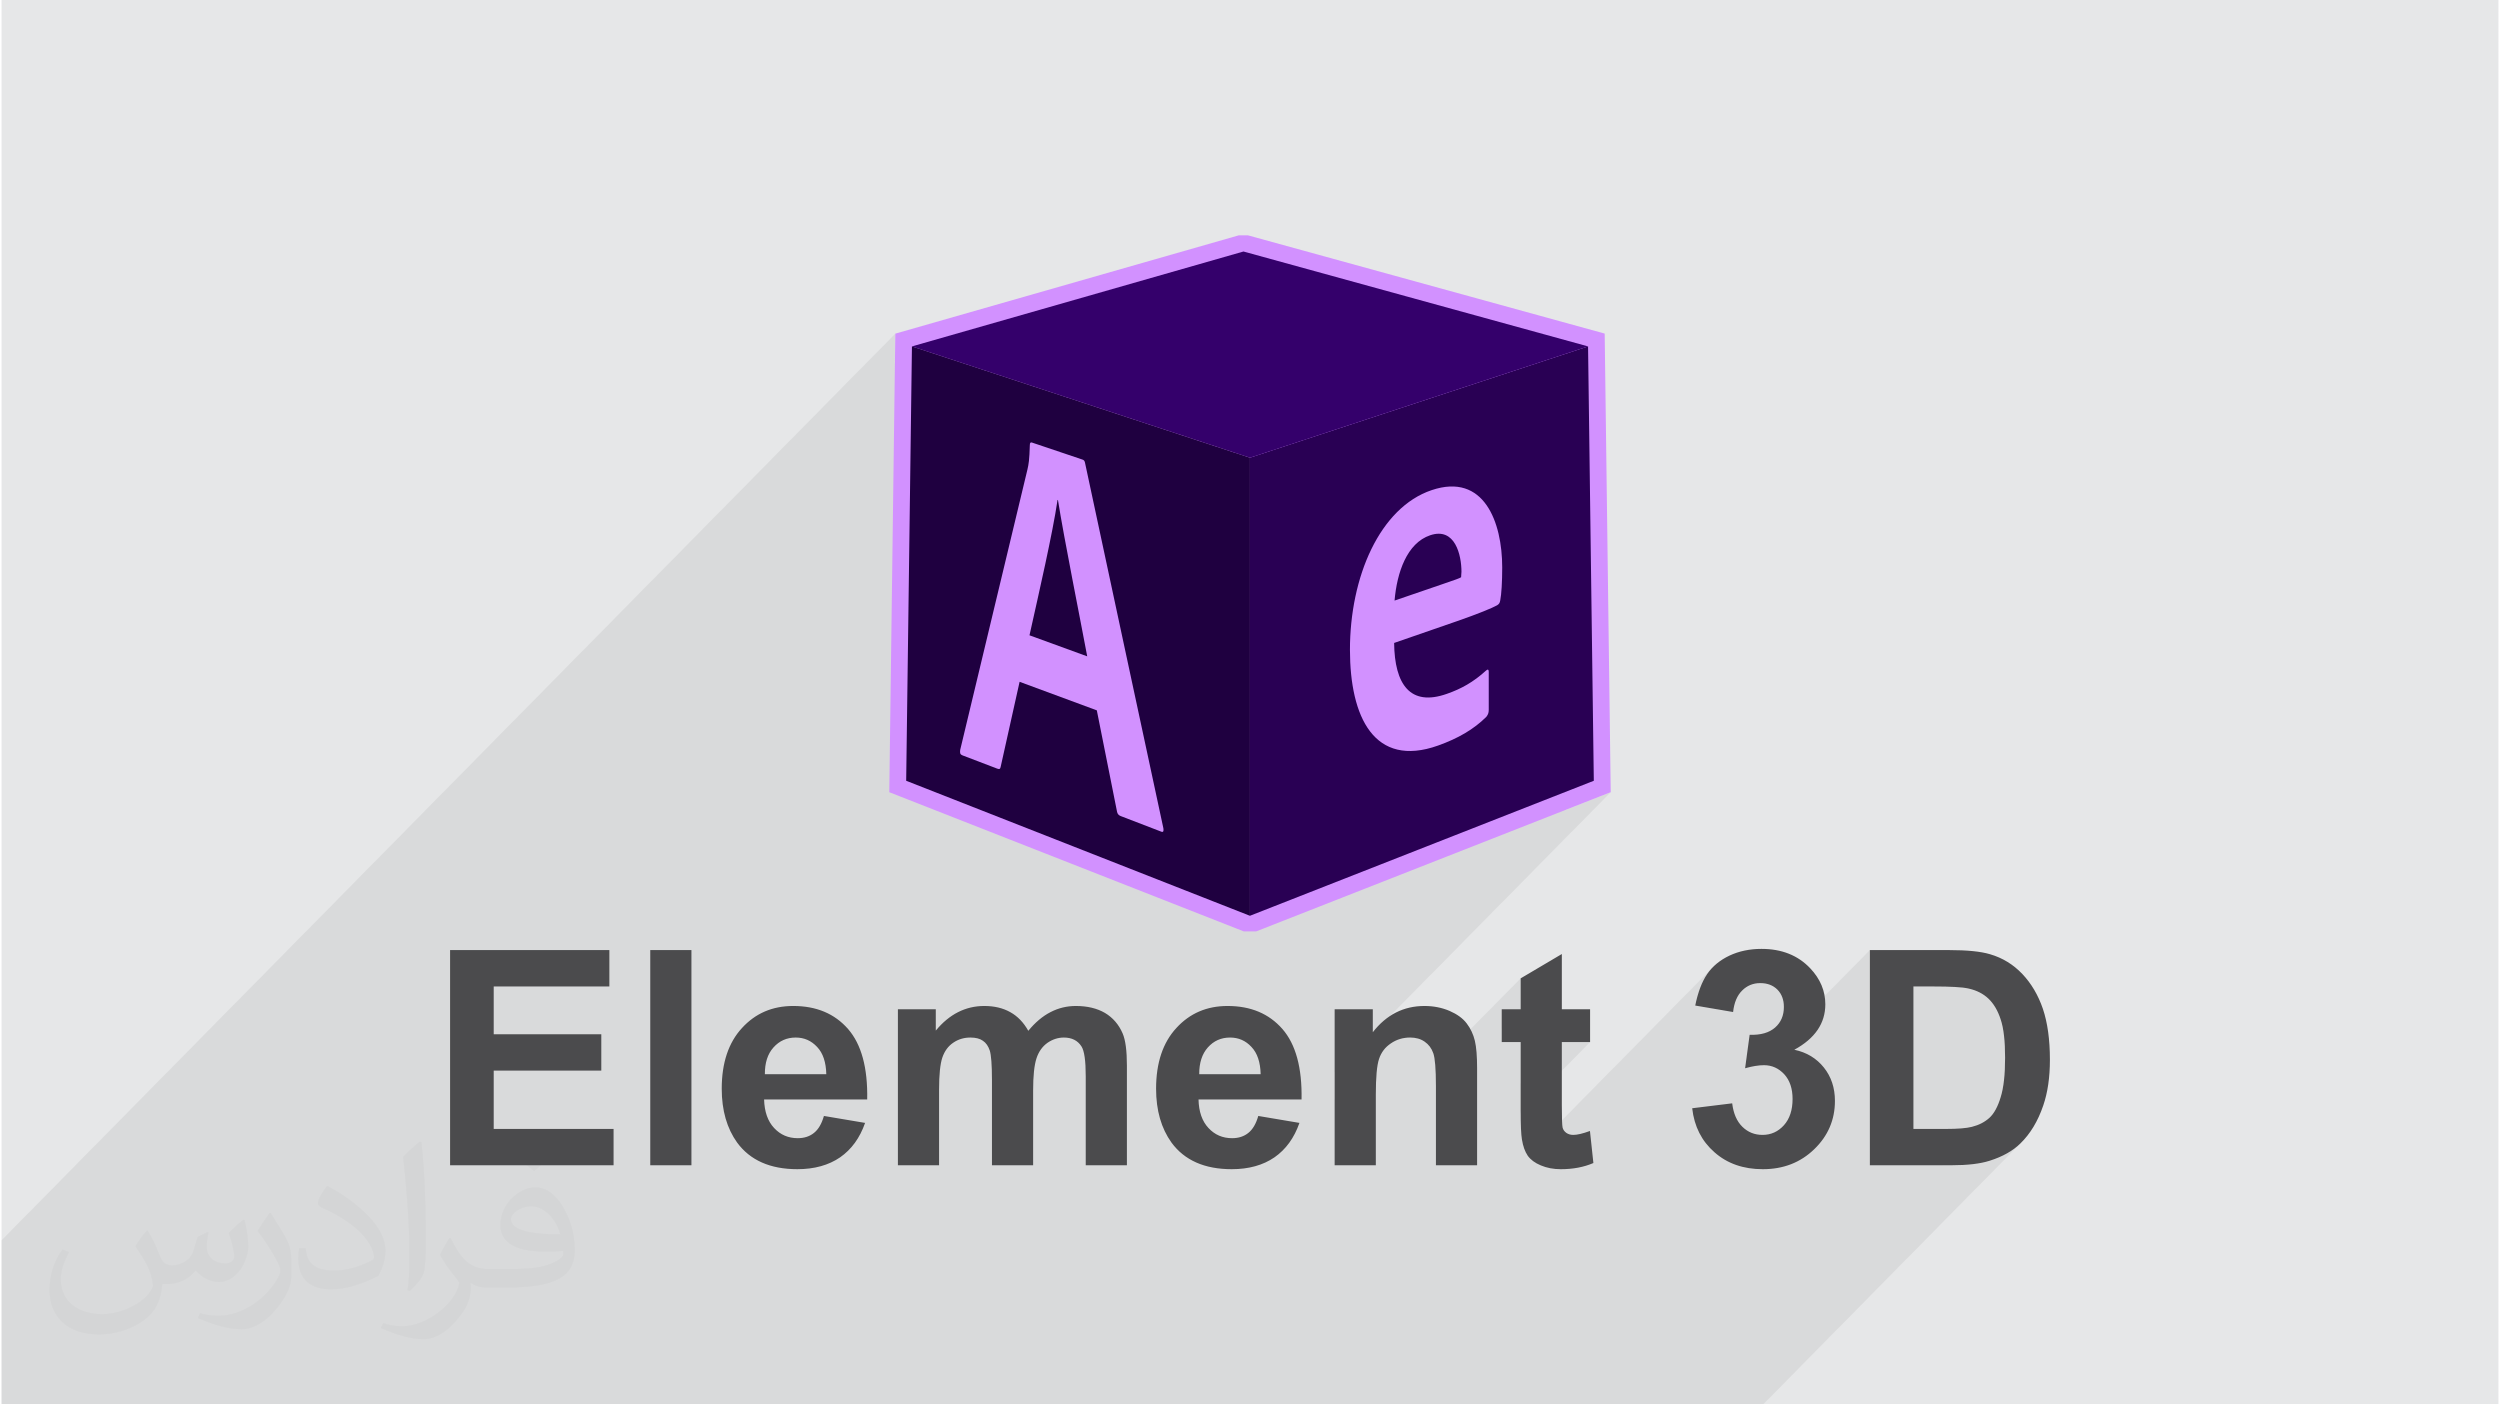
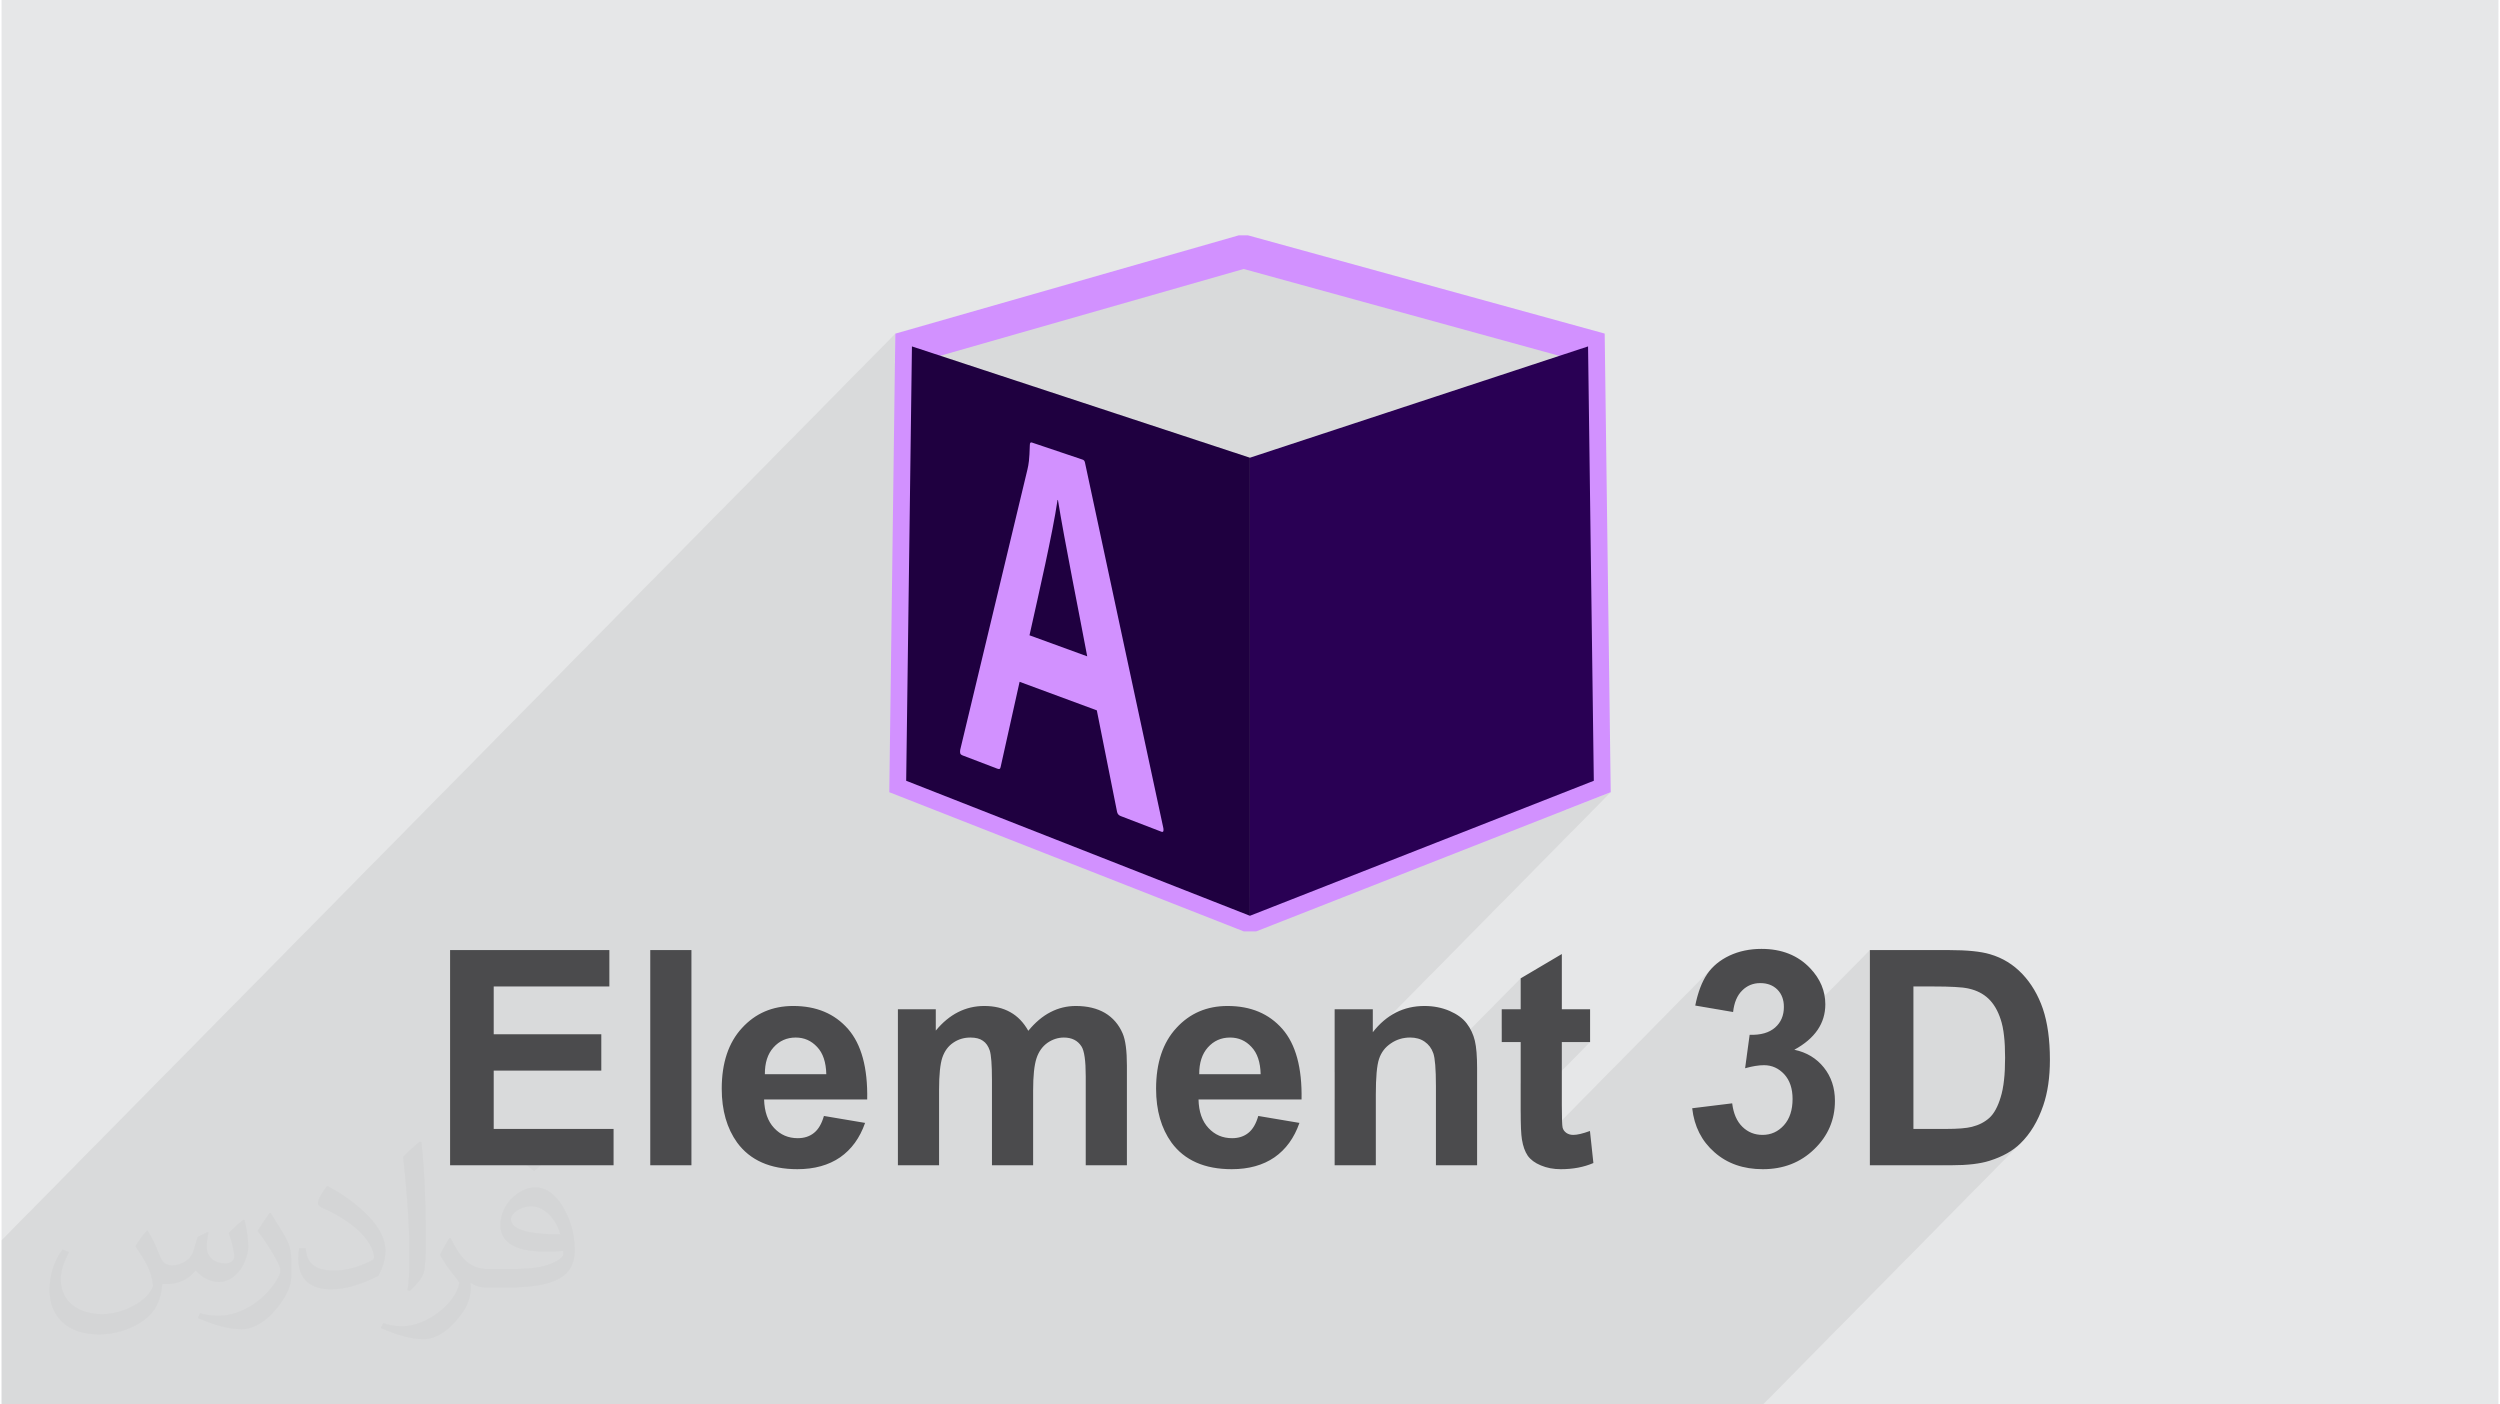
<svg xmlns="http://www.w3.org/2000/svg" xml:space="preserve" width="356px" height="200px" version="1.0" shape-rendering="geometricPrecision" text-rendering="geometricPrecision" image-rendering="optimizeQuality" fill-rule="evenodd" clip-rule="evenodd" viewBox="0 0 35600 20025">
  <g id="Layer_x0020_1">
    <g id="_2669490982832">
      <path fill="#E6E7E8" d="M0 0l35600 0 0 20025 -35600 0 0 -20025z" />
      <path fill="#373435" fill-opacity="0.031" d="M2082 17547c68,104 112,203 155,312 32,64 49,183 199,183 44,0 107,-14 163,-45 63,-33 111,-83 136,-159l60 -202 146 -72 10 10c-20,77 -25,149 -25,206 0,170 146,234 262,234 68,0 129,-34 129,-95 0,-81 -34,-217 -78,-339 68,-68 136,-136 214,-191l12 6c34,144 53,287 53,381 0,93 -41,196 -75,264 -70,132 -194,238 -344,238 -114,0 -241,-58 -328,-163l-5 0c-82,101 -209,193 -412,193l-63 0c-10,134 -39,229 -83,314 -121,237 -480,404 -818,404 -470,0 -706,-272 -706,-633 0,-223 73,-431 185,-578l92 38c-70,134 -117,262 -117,385 0,338 275,499 592,499 294,0 658,-187 724,-404 -25,-237 -114,-348 -250,-565 41,-72 94,-144 160,-221l12 0 0 0zm5421 -1274c99,62 196,136 291,221 -53,74 -119,142 -201,202 -95,-77 -190,-143 -287,-213 66,-74 131,-146 197,-210l0 0zm51 926c-160,0 -291,105 -291,183 0,168 320,219 703,217 -48,-196 -216,-400 -412,-400zm-359 895c208,0 390,-6 529,-41 155,-39 286,-118 286,-171 0,-15 0,-31 -5,-46 -87,8 -187,8 -274,8 -282,0 -498,-64 -583,-222 -21,-44 -36,-93 -36,-149 0,-152 66,-303 182,-406 97,-85 204,-138 313,-138 197,0 354,158 464,408 60,136 101,293 101,491 0,132 -36,243 -118,326 -153,148 -435,204 -867,204l-196 0 0 0 -51 0c-107,0 -184,-19 -245,-66l-10 0c3,25 5,50 5,72 0,97 -32,221 -97,320 -192,287 -400,410 -580,410 -182,0 -405,-70 -606,-161l36 -70c65,27 155,46 279,46 325,0 752,-314 805,-619 -12,-25 -34,-58 -65,-93 -95,-113 -155,-208 -211,-307 48,-95 92,-171 133,-239l17 -2c139,282 265,445 546,445l44 0 0 0 204 0 0 0zm-1408 299c24,-130 26,-276 26,-413l0 -202c0,-377 -48,-926 -87,-1282 68,-75 163,-161 238,-219l22 6c51,450 63,972 63,1452 0,126 -5,250 -17,340 -7,114 -73,201 -214,332l-31 -14 0 0zm-1449 -596c7,177 94,318 398,318 189,0 349,-50 526,-135 32,-14 49,-33 49,-49 0,-111 -85,-258 -228,-392 -139,-126 -323,-237 -495,-311 -59,-25 -78,-52 -78,-77 0,-51 68,-158 124,-235l19 -2c197,103 417,256 580,427 148,157 240,316 240,489 0,128 -39,250 -102,361 -216,109 -446,192 -674,192 -277,0 -466,-130 -466,-436 0,-33 0,-84 12,-150l95 0 0 0zm-501 -503l172 278c63,103 122,215 122,392l0 227c0,183 -117,379 -306,573 -148,132 -279,188 -400,188 -180,0 -386,-56 -624,-159l27 -70c75,21 162,37 269,37 342,-2 692,-252 852,-557 19,-35 26,-68 26,-90 0,-36 -19,-75 -34,-110 -87,-165 -184,-315 -291,-453 56,-89 112,-174 173,-258l14 2z" />
      <path fill="#373435" fill-opacity="0.078" d="M1502 20025l0 0 822 0 19 0 8 0 440 0 72 0 170 0 825 0 193 0 81 0 81 0 144 0 111 0 24 0 85 0 387 0 295 0 6 0 32 0 67 0 496 0 27 0 100 0 487 0 111 0 532 0 108 0 130 0 216 0 99 0 15 0 63 0 0 0 21 0 286 0 3 0 6 0 8 0 80 0 322 0 11 0 18 0 6 0 108 0 496 0 39 0 31 0 196 0 7 0 31 0 326 0 78 0 183 0 86 0 5 0 581 0 83 0 171 0 133 0 157 0 18 0 108 0 112 0 47 0 591 0 84 0 503 0 95 0 532 0 143 0 80 0 330 0 72 0 0 0 27 0 281 0 5 0 59 0 11 0 19 0 359 0 25 0 924 0 24 0 165 0 270 0 128 0 63 0 270 0 524 0 63 0 403 0 121 0 577 0 287 0 459 0 172 0 131 0 426 0 213 0 49 0 144 0 117 0 324 0 68 0 741 0 103 0 770 0 1019 0 1038 0 801 0 3668 -3721 -42 38 -46 36 -49 34 -52 32 -56 30 -60 27 -63 25 -67 23 -53 15 -57 14 -62 11 -67 9 -70 7 -75 5 -79 3 -84 1 -125 0 666 -676 24 -24 23 -28 22 -31 21 -35 20 -39 18 -43 17 -46 16 -49 15 -54 13 -58 11 -64 9 -68 6 -72 5 -78 3 -82 1 -86 -1 -87 -3 -81 -5 -76 -6 -70 -9 -66 -11 -60 -13 -56 -15 -50 -16 -46 -18 -44 -19 -41 -22 -38 -22 -36 -24 -33 -26 -31 -28 -28 -29 -25 -31 -24 -32 -21 -35 -19 -37 -17 -38 -15 -41 -13 -42 -10 -36 -7 -44 -6 -52 -5 -59 -4 -67 -3 -75 -3 -83 -1 -91 0 -277 0 -621 630 0 -1149 -1628 1652 -6 0 -34 7 -35 7 -38 9 -38 10 23 -169 434 -440 26 -31 21 -33 18 -36 13 -38 10 -40 6 -42 2 -45 -2 -37 -4 -36 -7 -34 -10 -32 -13 -30 -16 -28 -19 -26 -21 -24 -24 -22 -26 -19 -28 -16 -30 -13 -31 -10 -33 -7 -36 -4 -37 -2 -37 2 -36 5 -34 8 -33 12 -32 14 -30 18 -28 22 -27 24 -277 282 -393 -67 15 -69 17 -65 18 -61 21 -58 22 -54 24 -51 26 -47 27 -44 30 -40 33 -39 36 -36 -2661 2698 -10 -16 -13 -24 -12 -26 -11 -28 -10 -29 -9 -32 -7 -34 -7 -35 -4 -29 -3 -36 -4 -42 -2 -48 -2 -56 -2 -62 -1 -68 0 -45 990 -1004 -403 0 -587 596 0 -596 -270 0 0 -193 270 -274 0 -441 -1217 1235 -6 -54 -6 -46 -8 -38 -9 -30 -10 -26 -12 -24 -13 -23 -15 -21 -16 -20 -17 -18 -19 -17 -21 -15 -22 -14 -23 -12 -24 -10 -25 -9 -27 -6 -27 -4 -28 -3 -30 -1 -38 1 -37 4 -36 7 -35 9 -34 12 -33 14 -32 17 -31 20 -30 21 -27 24 -744 754 0 -389 3936 -3992 -154 60 -502 197 415 -420 -82 -6193 0 0 -3633 -1001 -1280 -352 -3251 930 -1476 423 0 0 -243 246 6 -428 -12743 12927 0 422 0 0 0 422 0 1497 9 0 1132 0 11 0 22 0 310 0 18 0z" />
      <g>
        <g>
-           <path fill="#D291FF" d="M22702 11132l-4903 1925 -4901 -1925 82 -6193 4727 -1353 4913 1353 82 6193z" />
          <path fill="#D291FF" fill-rule="nonzero" d="M22789 11355l-4902 1925 -175 0 -5055 -1985 86 -6538 4898 -1402 129 0 5087 1401 86 6539 -154 60zm-4990 1444l4661 -1830 -77 -5848 -4673 -1286 -4493 1285 -77 5849 4659 1830z" />
          <g>
            <path fill="#290054" d="M22702 11132l-4903 1925 0 -6531 4821 -1587 82 6193z" />
-             <path fill="#34006B" d="M17707 3586l-4727 1353 4820 1587 4820 -1587 -4913 -1353z" />
            <path fill="#1F0040" d="M12898 11132l4901 1925 0 -6531 -4819 -1587 -82 6193z" />
            <path fill="#D291FF" d="M14515 9721c-90,403 -180,806 -269,1208 -6,34 -17,43 -50,30 -166,-63 -331,-126 -495,-189 -33,-13 -39,-30 -33,-78 158,-661 318,-1324 477,-1990 159,-668 320,-1337 482,-2009 17,-74 28,-134 34,-349 0,-30 11,-40 28,-35 239,81 479,162 721,243 23,7 34,19 40,57 184,859 369,1722 554,2587 186,867 374,1739 561,2613 6,40 0,60 -29,49 -194,-75 -388,-149 -580,-223 -29,-11 -47,-32 -52,-63 -97,-482 -193,-963 -288,-1444 -370,-137 -737,-273 -1101,-407zm964 -363c-49,-263 -132,-684 -213,-1107 -81,-422 -161,-848 -204,-1121 -2,-1 -4,-1 -6,-2 -36,246 -102,572 -175,914 -73,341 -155,701 -225,1016 273,100 547,200 823,300z" />
-             <path fill="#D291FF" d="M19855 9167c6,591 229,910 751,726 204,-71 378,-167 558,-331 23,-22 40,-21 40,15 0,182 0,364 0,545 0,44 -12,69 -34,98 -180,179 -405,309 -689,410 -454,162 -769,59 -969,-202 -201,-262 -287,-685 -287,-1164 0,-518 106,-1026 305,-1434 199,-408 491,-718 861,-842 746,-251 1005,457 1005,1102 0,209 -11,384 -28,469 -6,38 -17,54 -45,71 -67,38 -270,122 -570,226 -298,103 -598,207 -898,311 0,0 0,0 0,0zm700 -842c176,-60 238,-82 255,-95 0,-29 5,-55 5,-77 0,-237 -90,-642 -447,-521 -330,112 -473,529 -507,931 232,-79 463,-159 694,-238z" />
          </g>
        </g>
        <path fill="#4B4B4D" fill-rule="nonzero" d="M6395 16614l0 -3068 2271 0 0 519 -1649 0 0 681 1534 0 0 518 -1534 0 0 832 1709 0 0 518 -2331 0zm2854 0l0 -3068 587 0 0 3068 -587 0zm2476 -703l587 99c-75,215 -194,378 -356,491 -163,112 -367,169 -610,169 -386,0 -673,-127 -858,-379 -146,-203 -220,-459 -220,-768 0,-369 97,-658 289,-866 192,-210 435,-314 730,-314 330,0 590,109 782,328 190,218 282,553 273,1005l-1470 0c5,174 52,310 143,407 90,97 202,145 337,145 92,0 169,-25 231,-75 63,-50 110,-130 142,-242zm34 -595c-4,-171 -47,-301 -131,-389 -84,-90 -185,-134 -305,-134 -128,0 -233,47 -317,141 -84,93 -124,221 -123,382l876 0zm1021 -926l540 0 0 304c193,-234 424,-351 692,-351 142,0 265,29 370,88 105,58 190,147 257,266 98,-119 203,-208 316,-266 113,-59 234,-88 362,-88 163,0 301,33 415,99 112,67 197,164 252,292 41,95 61,248 61,460l0 1420 -587 0 0 -1269c0,-221 -20,-363 -61,-426 -54,-84 -138,-126 -251,-126 -82,0 -160,25 -233,75 -72,51 -125,124 -157,221 -32,97 -48,250 -48,459l0 1066 -587 0 0 -1217c0,-215 -11,-355 -31,-418 -21,-63 -53,-110 -98,-140 -43,-31 -103,-46 -178,-46 -91,0 -172,24 -244,73 -73,49 -124,119 -156,211 -31,92 -47,245 -47,458l0 1079 -587 0 0 -2224zm5138 1521l587 99c-75,215 -194,378 -356,491 -163,112 -366,169 -610,169 -386,0 -673,-127 -858,-379 -146,-203 -220,-459 -220,-768 0,-369 97,-658 289,-866 192,-210 435,-314 730,-314 330,0 590,109 782,328 190,218 282,553 273,1005l-1469 0c4,174 51,310 142,407 90,97 202,145 337,145 92,0 169,-25 231,-75 63,-50 110,-130 142,-242zm34 -595c-4,-171 -47,-301 -131,-389 -83,-90 -185,-134 -305,-134 -128,0 -233,47 -317,141 -83,93 -124,221 -123,382l876 0zm3086 1298l-587 0 0 -1133c0,-240 -13,-395 -38,-465 -25,-71 -66,-125 -123,-164 -57,-40 -126,-59 -206,-59 -103,0 -195,28 -276,84 -82,55 -138,129 -168,221 -31,92 -46,262 -46,511l0 1005 -587 0 0 -2224 544 0 0 327c195,-250 440,-374 737,-374 130,0 249,24 357,70 108,47 190,106 245,179 55,72 94,155 116,247 22,92 32,223 32,395l0 1380zm1611 -2224l0 467 -403 0 0 901c0,183 4,289 11,319 8,30 25,55 53,75 27,19 60,29 99,29 56,0 134,-18 238,-56l49 457c-137,59 -291,88 -464,88 -105,0 -200,-18 -285,-54 -85,-35 -147,-82 -187,-138 -40,-58 -67,-134 -83,-231 -12,-69 -18,-207 -18,-416l0 -974 -270 0 0 -467 270 0 0 -441 587 -347 0 788 403 0zm1456 1411l570 -70c18,146 66,257 146,335 79,77 174,115 287,115 120,0 222,-46 305,-138 82,-92 123,-217 123,-374 0,-148 -39,-265 -118,-352 -80,-86 -176,-130 -290,-130 -75,0 -165,15 -269,44l65 -477c159,5 279,-30 363,-104 83,-73 125,-171 125,-293 0,-103 -31,-185 -92,-247 -62,-62 -143,-93 -245,-93 -101,0 -187,35 -257,105 -72,70 -115,172 -130,307l-540 -92c38,-188 94,-337 170,-449 76,-111 183,-199 318,-263 136,-64 289,-96 457,-96 289,0 520,92 695,277 143,151 215,323 215,513 0,271 -147,487 -442,648 176,37 316,122 421,253 105,131 158,290 158,476 0,269 -98,499 -295,689 -196,190 -440,285 -733,285 -277,0 -507,-80 -689,-241 -183,-160 -289,-369 -318,-628zm2533 -2255l1130 0c255,0 449,19 583,59 179,52 333,147 461,282 128,135 226,301 293,497 66,196 100,438 100,725 0,253 -32,470 -95,653 -76,224 -185,404 -327,542 -107,105 -252,187 -435,245 -136,44 -318,65 -547,65l-1163 0 0 -3068zm621 519l0 2031 461 0c172,0 296,-10 373,-30 100,-25 183,-68 249,-128 66,-60 120,-158 161,-295 43,-137 63,-325 63,-562 0,-237 -20,-419 -63,-546 -41,-127 -100,-226 -175,-297 -75,-71 -170,-119 -285,-144 -86,-20 -255,-29 -507,-29l-277 0z" />
      </g>
    </g>
  </g>
</svg>